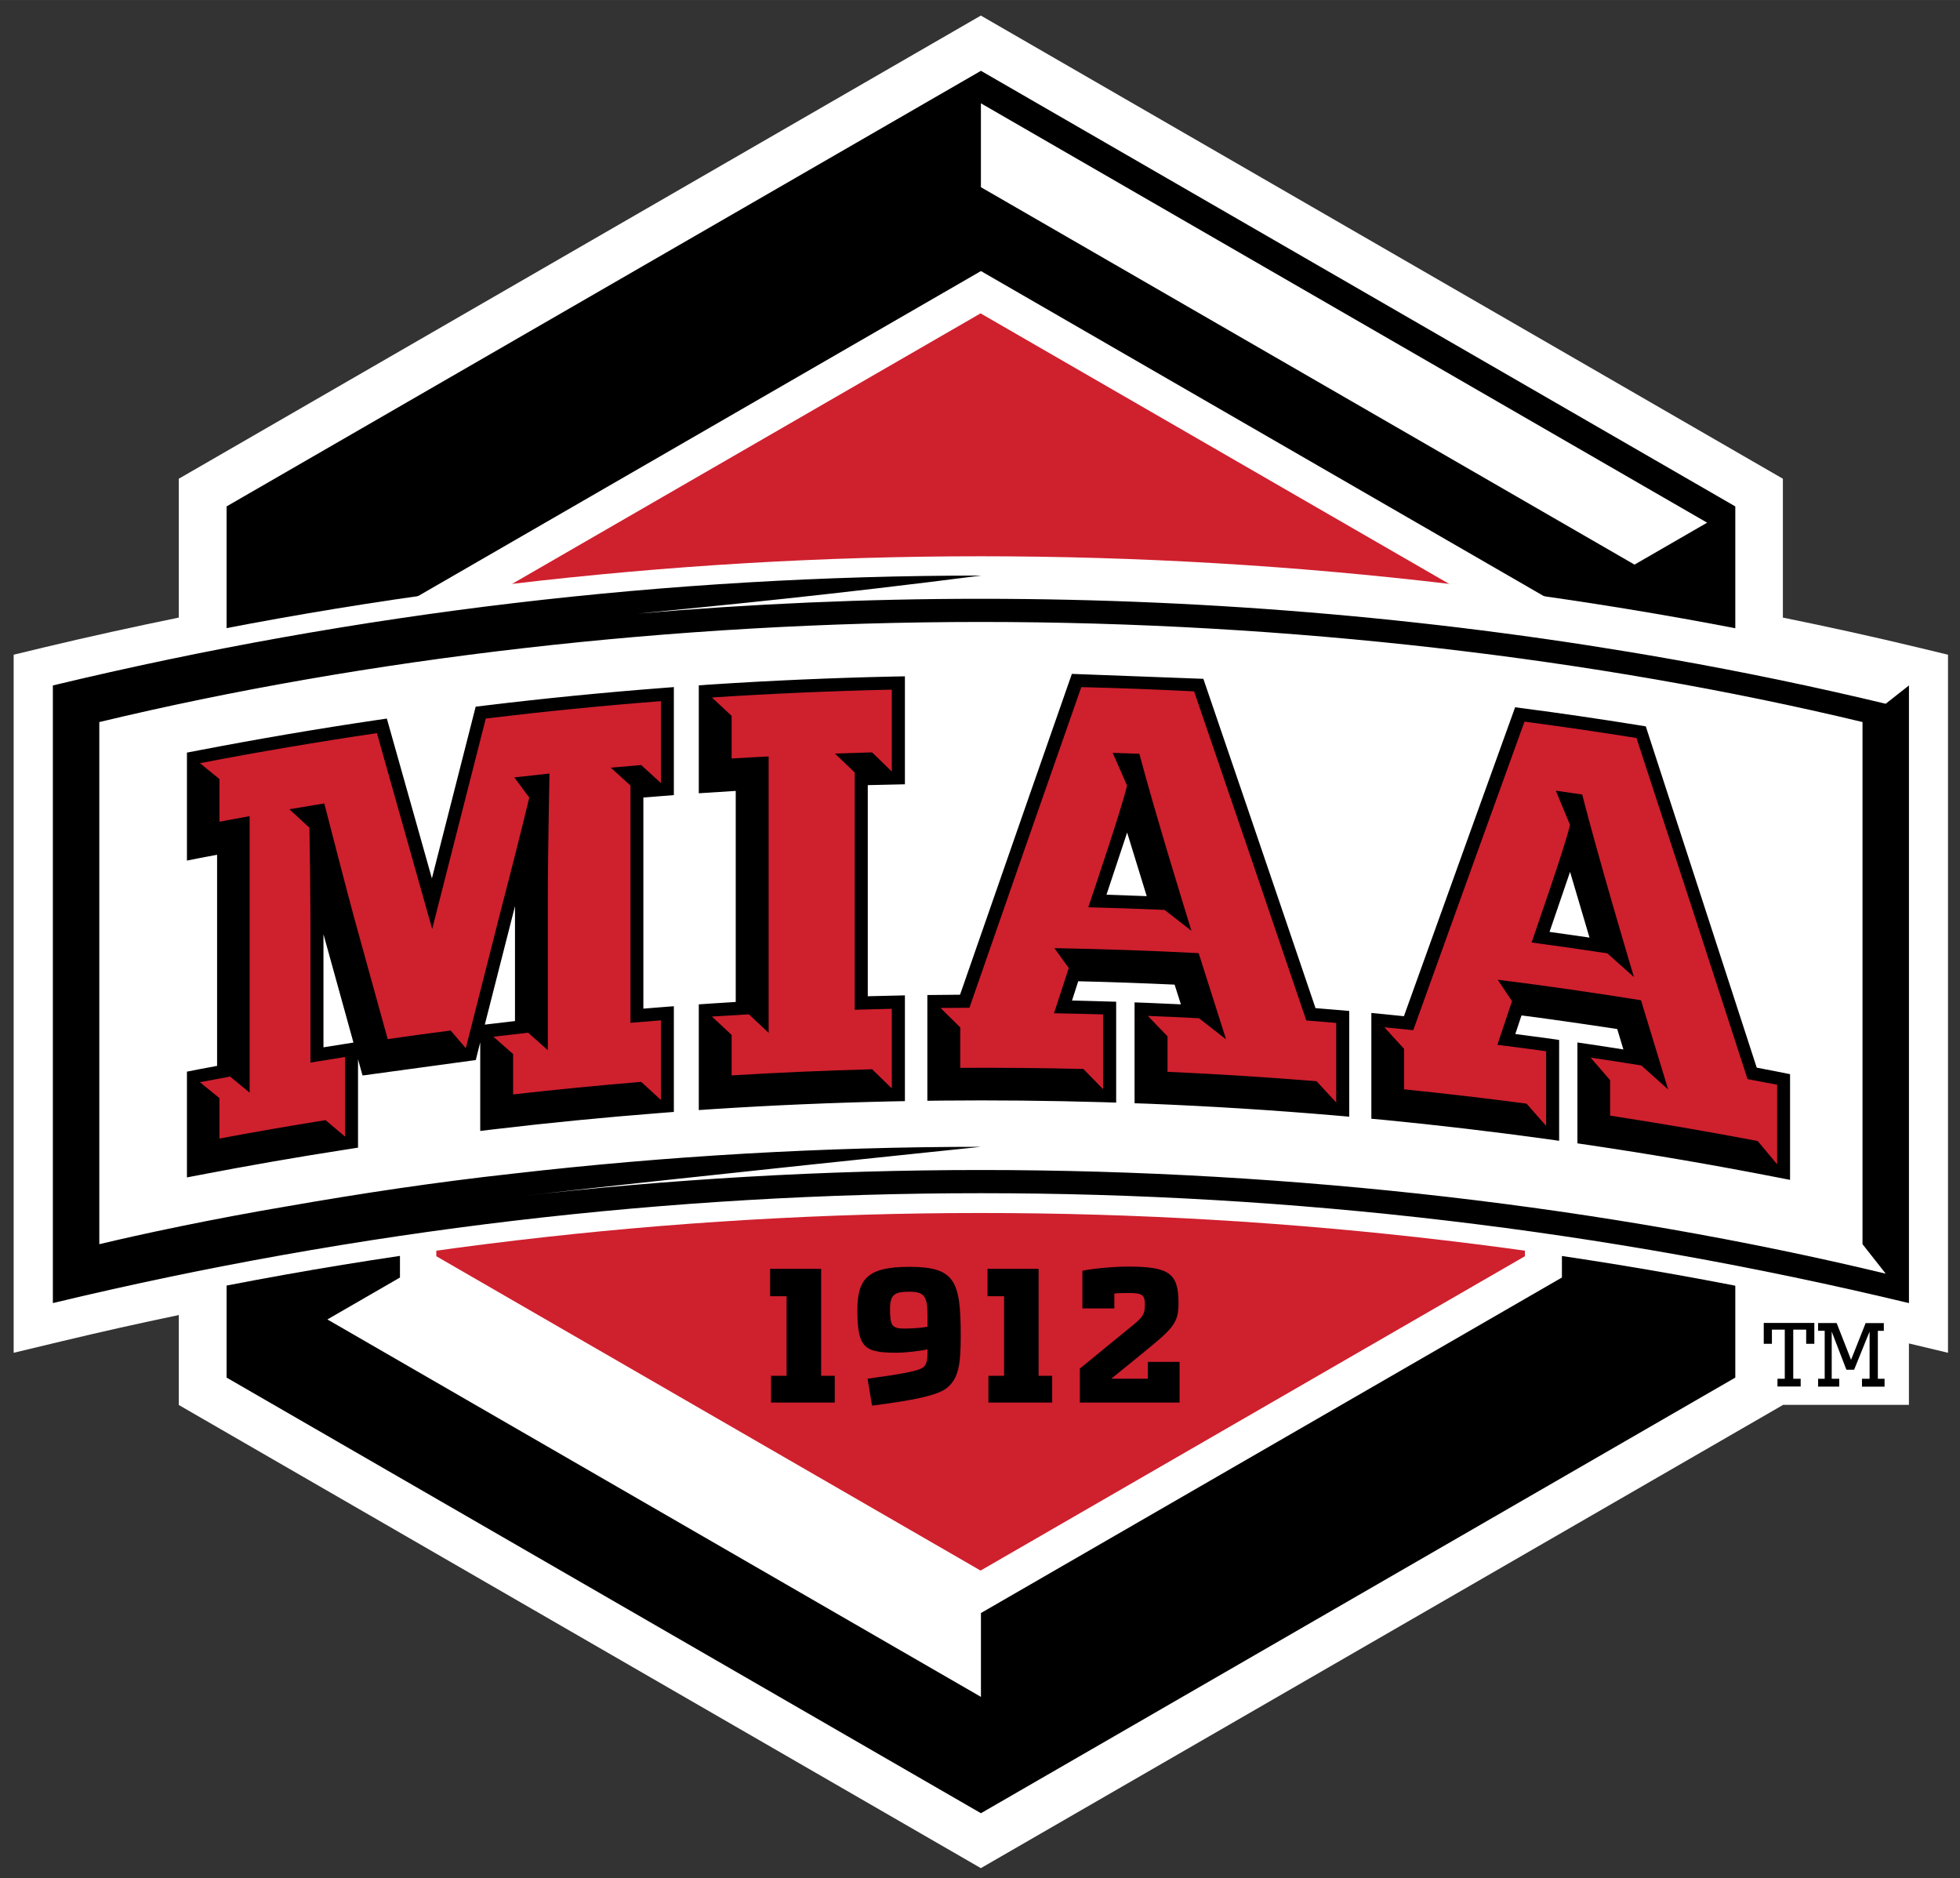
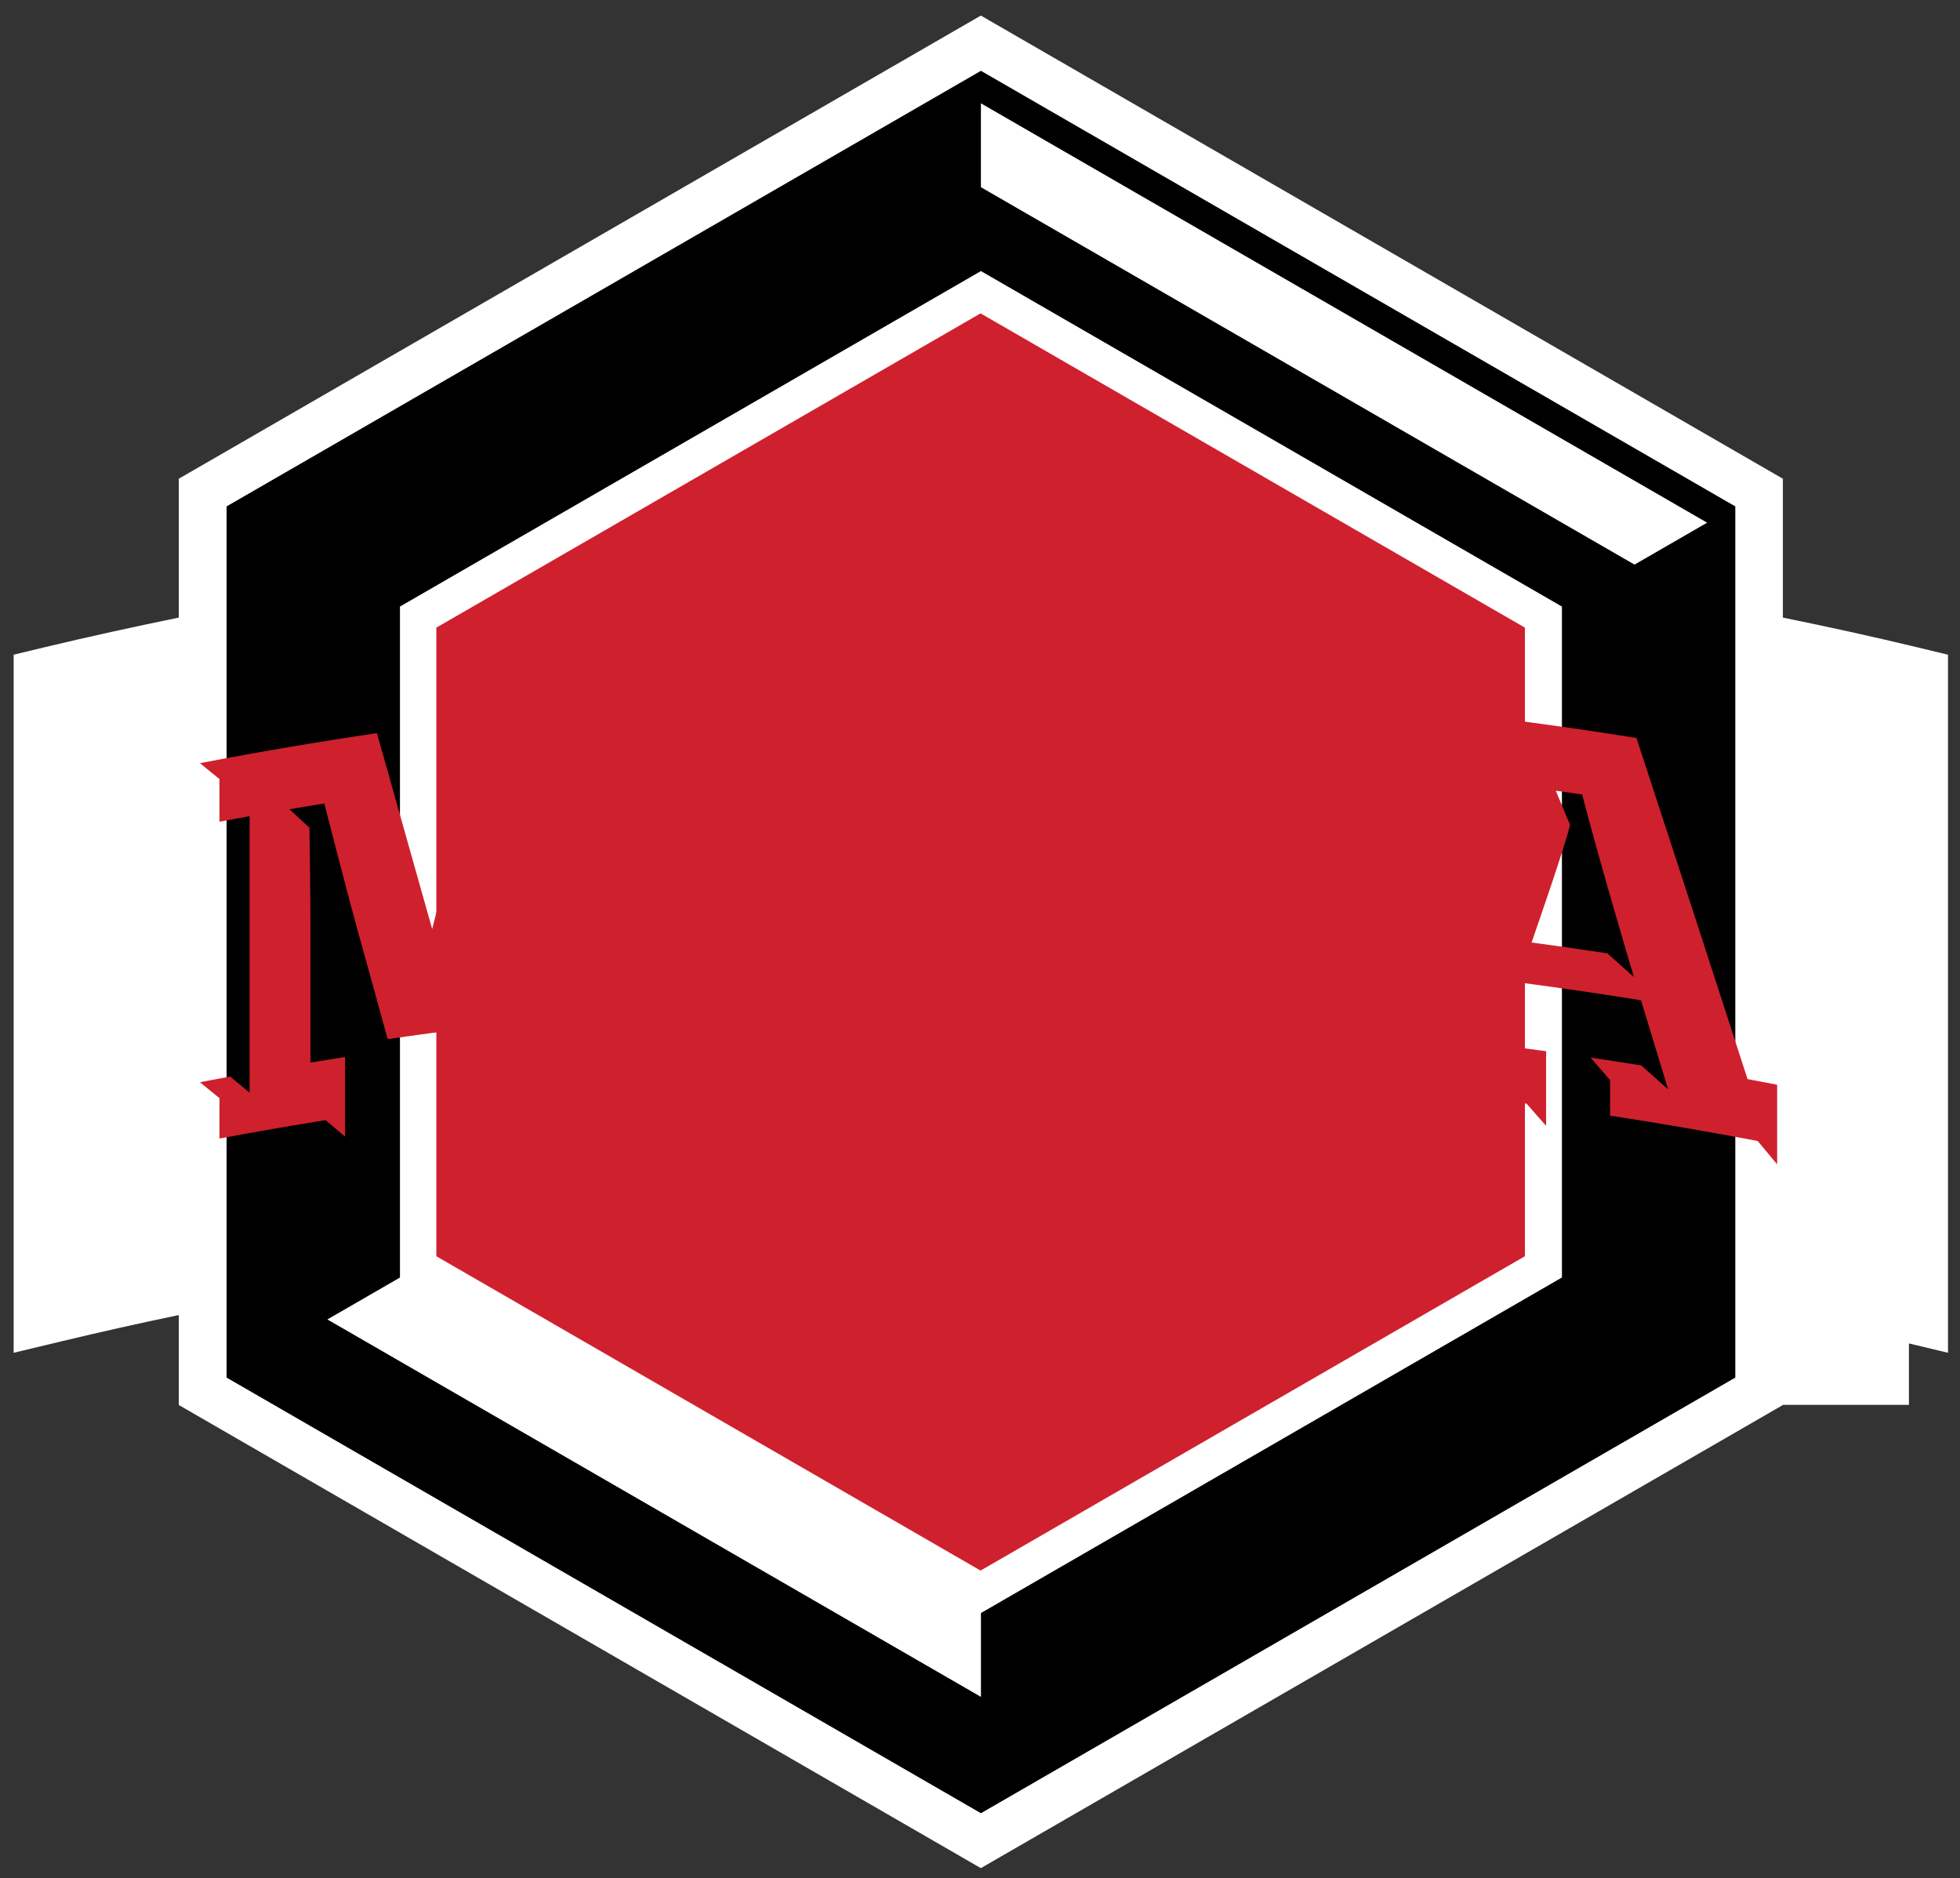
<svg xmlns="http://www.w3.org/2000/svg" height="145.64" width="152" viewBox="0 0 152.001 145.638">
  <rect x="0" y="0" width="152.001" height="145.638" fill="#333333" stroke="none" />
  <g transform="matrix(2.398 0 0 2.398 -.293 -.11)">
    <path d="m63.12 21.215-0.97-0.234c-1.45-0.349-2.908-0.669-4.369-0.966v-4.49l-25.938-14.976-25.939 14.976v4.49c-1.461 0.299-2.919 0.619-4.37 0.966l-0.97 0.234v22.572l1.561-0.374c1.255-0.301 2.515-0.583 3.779-0.846v2.908l25.939 14.976 25.939-14.976v-0.004h4.075v-1.986l1.264 0.302v-22.572z" fill="#fff" />
    <path d="m52.983 18.302-21.138-12.204v-2.712l23.486 13.56-2.349 1.356zm-39.926 23.051v-21.695l18.789-10.848 18.789 10.848v21.695l-18.789 10.849v2.711l-21.136-12.204 2.348-1.356zm18.789-39.018-24.396 14.085v28.169l24.396 14.086 24.396-14.086v-28.169l-24.396-14.085z" />
    <path d="m14.233 20.34v20.325l17.601 10.164 17.604-10.164v-20.325l-17.604-10.162-17.601 10.162z" fill="#cf202e" />
-     <path d="m61.995 21.602c-9.866-2.369-20.012-3.57-30.16-3.57-10.145 0-20.294 1.201-30.16 3.57l-0.485 0.117v21.271l0.78-0.188c9.77-2.345 19.818-3.535 29.865-3.535 10.048 0 20.096 1.19 29.864 3.535l0.781 0.188v-21.271l-0.485-0.117z" fill="#fff" />
-     <path d="m31.846 18.656c-10.074 0-20.15 1.184-30.014 3.553v19.971c9.864-2.369 19.94-3.553 30.014-3.553 10.075 0 20.148 1.184 30.012 3.553v-19.971c-0.226 0.177-0.527 0.414-0.752 0.592-2.266-0.544-4.579-1.025-6.928-1.441-7.22-1.281-14.775-1.953-22.332-1.953-3.716 0-7.433 0.163-11.107 0.48 2.922-0.287 6.319-0.617 11.107-1.23zm0 1.5c9.957 0 19.911 1.173 28.51 3.236v16.883l0.75 0.953c-8.997-2.159-19.128-3.351-29.26-3.351-5.066 0-10.134 0.298-15.059 0.865 4.925-0.568 15.059-1.615 15.059-1.615-5.095 0-10.192 0.298-15.145 0.869-2.493 0.274-4.917 0.639-7.305 1.057-2.408 0.406-4.724 0.901-6.062 1.223v-16.883c8.597-2.064 18.554-3.237 28.512-3.237zm2.941 1.678c-0.034 0.095-2.445 6.995-3.617 10.375-0.211 0.001-0.422 0.003-0.633 0.006-0.142 0.001-0.283 0.001-0.424 0.004v3.42c0.141-0.003 0.281-0.005 0.424-0.006 1.751-0.018 3.505 0.001 5.256 0.051 0.142 0.004 0.285 0.009 0.426 0.014v-3.262c-0.141-0.005-0.283-0.008-0.426-0.012-0.334-0.01-0.668-0.02-1.002-0.027l0.201-0.623c1.04 0.024 2.078 0.062 3.117 0.109l0.203 0.637c-0.357-0.018-0.715-0.033-1.072-0.047-0.142-0.006-0.285-0.011-0.426-0.016v3.262c0.141 0.004 0.283 0.009 0.426 0.014 2.031 0.081 4.063 0.209 6.092 0.383l0.424 0.037v-3.418l-0.424-0.037c-0.223-0.019-0.444-0.037-0.666-0.055-1.174-3.469-3.593-10.552-3.627-10.648-0.1-0.005-4.152-0.158-4.252-0.16zm-5.4 0.08c-0.141 0.003-0.283 0.005-0.426 0.008-1.94 0.043-3.879 0.128-5.816 0.254-0.141 0.009-0.283 0.019-0.424 0.029v3.49c0.141-0.01 0.939-0.061 1.195-0.076v6.824c-0.256 0.016-0.514 0.033-0.771 0.049-0.141 0.01-0.283 0.019-0.424 0.029v3.418c0.141-0.01 0.283-0.019 0.424-0.029 1.938-0.126 3.876-0.209 5.816-0.252 0.142-0.004 0.285-0.005 0.426-0.008v-3.42c-0.141 0.003-0.283 0.006-0.426 0.01-0.259 0.005-0.517 0.01-0.775 0.018v-6.826c0.259-0.007 1.06-0.025 1.201-0.027v-3.49zm-7.471 0.348c-0.141 0.01-0.283 0.022-0.424 0.033-1.889 0.146-3.776 0.333-5.66 0.561-0.109 0.013-0.217 0.025-0.326 0.039-0.028 0.109-0.972 3.808-1.416 5.553-0.458-1.625-1.428-5.068-1.457-5.168-0.107 0.016-0.215 0.031-0.322 0.047-1.913 0.282-3.82 0.608-5.723 0.973-0.14 0.028-0.28 0.053-0.42 0.08v3.492l0.42-0.084 0.555-0.104v6.826l-0.555 0.104c-0.14 0.028-0.28 0.056-0.42 0.082v3.42c0.14-0.029 0.28-0.054 0.42-0.08 1.56-0.3 3.126-0.574 4.693-0.816 0.14-0.022 0.28-0.045 0.42-0.066v-2.859c0.021 0.075 0.041 0.15 0.062 0.227 0.028 0.1 0.056 0.199 0.084 0.299 0.107-0.015 3.553-0.486 3.662-0.5 0.028-0.109 0.055-0.217 0.082-0.326 0.021-0.083 0.043-0.165 0.062-0.246v2.865c0.141-0.016 0.283-0.035 0.424-0.051 1.801-0.214 3.607-0.39 5.414-0.531 0.141-0.011 0.283-0.022 0.424-0.033v-3.418c-0.141 0.01-0.283 0.022-0.424 0.033-0.188 0.015-0.375 0.029-0.562 0.045v-6.826c0.188-0.016 0.375-0.03 0.562-0.045 0.141-0.011 0.283-0.022 0.424-0.033v-3.49zm27.205 0.654c-0.033 0.091-2.429 6.734-3.596 9.988-0.211-0.021-0.419-0.043-0.629-0.064-0.142-0.014-0.283-0.029-0.424-0.041v3.42c0.141 0.014 0.283 0.025 0.424 0.039 1.746 0.17 3.487 0.376 5.227 0.615 0.141 0.02 0.281 0.04 0.422 0.059v-3.26c-0.141-0.02-0.281-0.042-0.422-0.061-0.331-0.046-0.664-0.088-0.996-0.131 0.068-0.201 0.135-0.402 0.201-0.602 1.032 0.135 2.064 0.283 3.096 0.441 0.068 0.22 0.132 0.44 0.199 0.66-0.355-0.056-0.709-0.112-1.065-0.164-0.141-0.021-0.281-0.041-0.422-0.062v3.262c0.141 0.02 0.281 0.041 0.422 0.062 2.018 0.299 4.029 0.645 6.035 1.037 0.14 0.028 0.281 0.055 0.42 0.082v-0.422-2.574-0.422c-0.139-0.029-0.28-0.056-0.42-0.084-0.219-0.043-0.439-0.084-0.658-0.127-1.163-3.594-3.557-10.935-3.588-11.035-0.101-0.016-0.201-0.033-0.301-0.049-1.206-0.193-2.413-0.371-3.623-0.529-0.1-0.014-0.2-0.027-0.301-0.039h-0.002zm-12.547 4.049c0.077 0.253 0.572 1.862 0.633 2.057-0.434-0.018-0.867-0.033-1.301-0.047 0.062-0.186 0.56-1.679 0.668-2.01zm14.324 1.272c0.077 0.268 0.569 1.925 0.629 2.125-0.431-0.064-0.862-0.124-1.293-0.184 0.062-0.18 0.559-1.628 0.664-1.941zm-34.121 1.105v3.719c-0.234 0.028-0.467 0.055-0.699 0.082l-0.277 0.033c0.316-1.245 0.634-2.49 0.951-3.732l0.025-0.102zm-6.195 0.912c0.003 0.011 0.008 0.025 0.012 0.037 0.32 1.154 0.639 2.309 0.959 3.465-0.091 0.015-0.18 0.029-0.271 0.043-0.233 0.036-0.467 0.075-0.699 0.111v-3.656zm26.008 10.746c-0.487 0-1.204 0.076-1.463 0.135v1.217h1.033v-0.477c0.083-0.018 0.295-0.021 0.447-0.021 0.453 0 0.541 0.052 0.541 0.369 0 0.399-0.095 0.435-0.771 0.986l-1.332 1.088v1.1h3.225v-1.316h-1.027v0.545h-1.182l0.922-0.75c1.051-0.859 1.252-1.012 1.252-1.688 0-0.97-0.287-1.188-1.645-1.188zm-7.066 0.008c-1.351 0-1.674 0.397-1.674 1.402 0 1.216 0.228 1.375 1.262 1.375 0.318 0 0.836-0.065 1.006-0.111v0.029c0 0.294-0.013 0.441-0.129 0.547-0.154 0.129-0.706 0.223-1.81 0.375l0.146 0.871c1.229-0.159 2.135-0.318 2.439-0.588 0.359-0.305 0.428-0.752 0.428-1.65v-0.049c0-1.768-0.204-2.201-1.668-2.201zm-4.496 0.064v0.887h0.533v2.572h-0.504v0.865h2.062v-0.865h-0.441v-3.459h-1.65zm7.031 0v0.887h0.535v2.572h-0.506v0.865h2.062v-0.865h-0.439v-3.459h-1.652zm-2.547 0.74c0.487 0 0.605 0.123 0.605 0.758v0.375c-0.194 0.035-0.469 0.059-0.752 0.059-0.411 0-0.459-0.111-0.459-0.646 0-0.459 0.164-0.545 0.605-0.545zm27.65 1.01v0.674h0.264v-0.457h0.416v1.588h-0.236v0.25h0.75v-0.25h-0.24v-1.588h0.418v0.457h0.264v-0.674h-1.635zm1.758 0.004v0.25h0.213v1.551h-0.213v0.254h0.684v-0.254h-0.244v-1.525l0.088 0.229 0.387 1.004h0.25l0.396-0.98 0.104-0.252v1.525h-0.246v0.254h0.73v-0.254h-0.217v-1.551h0.193v-0.25h-0.588l-0.359 0.906-0.113 0.281-0.117-0.301-0.348-0.887h-0.6z" transform="translate(-0)" />
    <path d="m35.091 22.264c-1.205 3.439-2.412 6.895-3.617 10.367-0.312 0-0.622 0.002-0.934 0.006 0.212 0.209 0.424 0.419 0.637 0.629v1.307c1.326-0.006 2.654 0.005 3.981 0.037 0.212 0.216 0.424 0.435 0.637 0.652v-2.416c-0.529-0.016-1.057-0.027-1.586-0.037l0.477-1.463c-0.155-0.214-0.31-0.429-0.465-0.643 1.556 0.028 3.111 0.081 4.666 0.162 0.295 0.929 0.59 1.858 0.887 2.789-0.291-0.229-0.584-0.457-0.875-0.684-0.552-0.029-1.104-0.055-1.656-0.076 0.212 0.219 0.424 0.44 0.637 0.66v1.148c1.607 0.072 3.215 0.174 4.818 0.303 0.212 0.229 0.425 0.458 0.637 0.688v-2.572c-0.323-0.029-0.644-0.055-0.967-0.08-1.208-3.562-2.419-7.109-3.629-10.641-1.215-0.061-2.43-0.108-3.647-0.137zm-6.129 0.08c-1.94 0.043-3.879 0.128-5.816 0.254 0.212 0.198 0.425 0.395 0.637 0.594v1.379c0.399-0.025 0.799-0.046 1.197-0.066v8.938c-0.212-0.2-0.424-0.401-0.637-0.6-0.399 0.022-0.799 0.046-1.197 0.072 0.212 0.198 0.425 0.395 0.637 0.594v1.309c1.514-0.092 3.028-0.158 4.543-0.199l0.637 0.619v-2.574c-0.4 0.009-0.799 0.019-1.199 0.031v-7.672c-0.212-0.205-0.426-0.408-0.639-0.611 0.4-0.014 0.801-0.028 1.201-0.039 0.212 0.206 0.424 0.412 0.637 0.619v-2.647zm-7.469 0.373c-1.89 0.146-3.776 0.334-5.66 0.561-0.579 2.265-1.157 4.534-1.734 6.807-0.596-2.116-1.192-4.226-1.787-6.334-1.913 0.282-3.82 0.606-5.723 0.971 0.209 0.171 0.421 0.342 0.631 0.514v1.379c0.325-0.06 0.65-0.121 0.975-0.18v8.94c-0.21-0.174-0.421-0.347-0.631-0.52-0.325 0.061-0.65 0.121-0.975 0.184 0.209 0.171 0.421 0.341 0.631 0.514v1.307c1.141-0.214 2.285-0.412 3.43-0.596 0.21 0.179 0.421 0.356 0.631 0.533v-2.574c-0.372 0.058-0.745 0.118-1.119 0.18v-4.15c0-1.225-0.016-2.586-0.033-3.441v-0.004c-0.216-0.2-0.432-0.398-0.648-0.596 0.376-0.065 0.753-0.126 1.129-0.188 0 0 0.78 3.03 1.004 3.836 0.349 1.261 0.698 2.523 1.047 3.785 0.677-0.098 1.356-0.191 2.035-0.279 0.164 0.191 0.326 0.383 0.49 0.574 0.386-1.52 0.772-3.038 1.158-4.555 0.35-1.339 0.702-2.743 0.895-3.551-0.161-0.217-0.323-0.436-0.484-0.652 0.379-0.044 0.757-0.085 1.137-0.125-0.045 2.466-0.053 3.346-0.053 4.162v4.783c-0.211-0.189-0.422-0.377-0.635-0.564-0.374 0.041-0.75 0.085-1.125 0.129 0.212 0.186 0.425 0.373 0.637 0.561v1.305c1.38-0.156 2.76-0.291 4.143-0.406 0.211 0.194 0.424 0.389 0.637 0.584v-2.574c-0.329 0.025-0.657 0.053-0.984 0.08v-7.672c-0.212-0.193-0.425-0.386-0.637-0.578 0.328-0.029 0.656-0.056 0.984-0.084 0.211 0.194 0.424 0.387 0.637 0.582v-2.644zm27.932 0.66c-1.198 3.31-2.396 6.636-3.598 9.979-0.31-0.033-0.622-0.064-0.934-0.094 0.211 0.231 0.424 0.466 0.637 0.697v1.309c1.321 0.135 2.642 0.289 3.961 0.463 0.211 0.239 0.422 0.479 0.633 0.719v-2.414c-0.524-0.072-1.051-0.141-1.576-0.207 0.158-0.471 0.315-0.942 0.473-1.412-0.154-0.231-0.308-0.463-0.463-0.693 1.548 0.194 3.094 0.417 4.635 0.664 0.292 0.961 0.584 1.92 0.877 2.883-0.289-0.259-0.578-0.518-0.867-0.775-0.547-0.087-1.093-0.173-1.641-0.254 0.21 0.242 0.42 0.485 0.631 0.729v1.148c1.595 0.245 3.186 0.518 4.773 0.82 0.21 0.251 0.419 0.501 0.629 0.754v-2.574c-0.319-0.061-0.638-0.122-0.957-0.182-1.195-3.692-2.392-7.369-3.592-11.029-1.205-0.193-2.412-0.369-3.621-0.529zm-13.317 1.012c0.286 0.009 0.574 0.019 0.861 0.029 0.545 2.04 1.482 5.066 1.685 5.725-0.289-0.226-0.578-0.452-0.867-0.676-0.823-0.036-1.645-0.065-2.469-0.086 0.124-0.37 1.127-3.331 1.252-3.938-0.155-0.352-0.309-0.703-0.463-1.055zm14.328 1.223c0.285 0.04 0.569 0.082 0.854 0.123 0.541 2.099 1.471 5.224 1.674 5.904-0.286-0.256-0.575-0.513-0.861-0.768-0.816-0.124-1.633-0.241-2.449-0.35 0.121-0.357 1.118-3.211 1.242-3.805-0.154-0.367-0.306-0.737-0.459-1.105z" fill="#cf202e" />
  </g>
</svg>